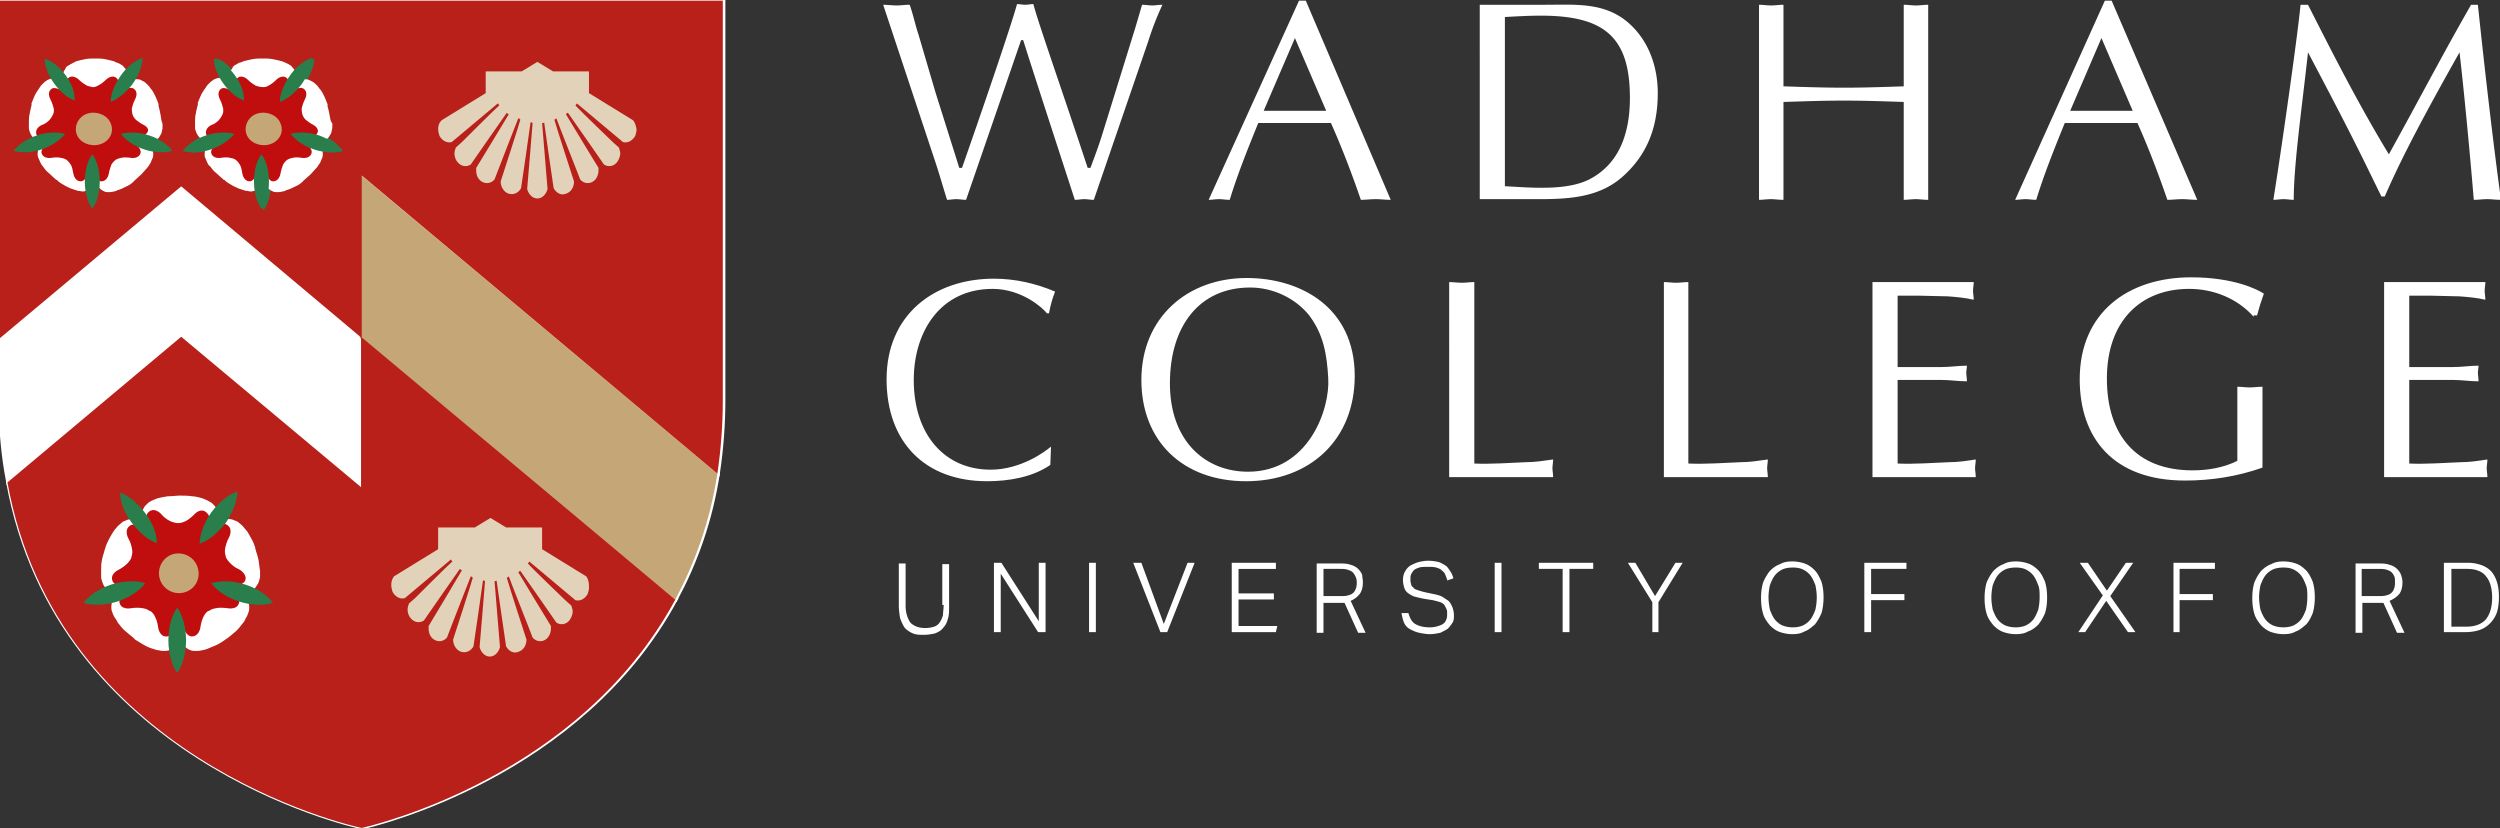
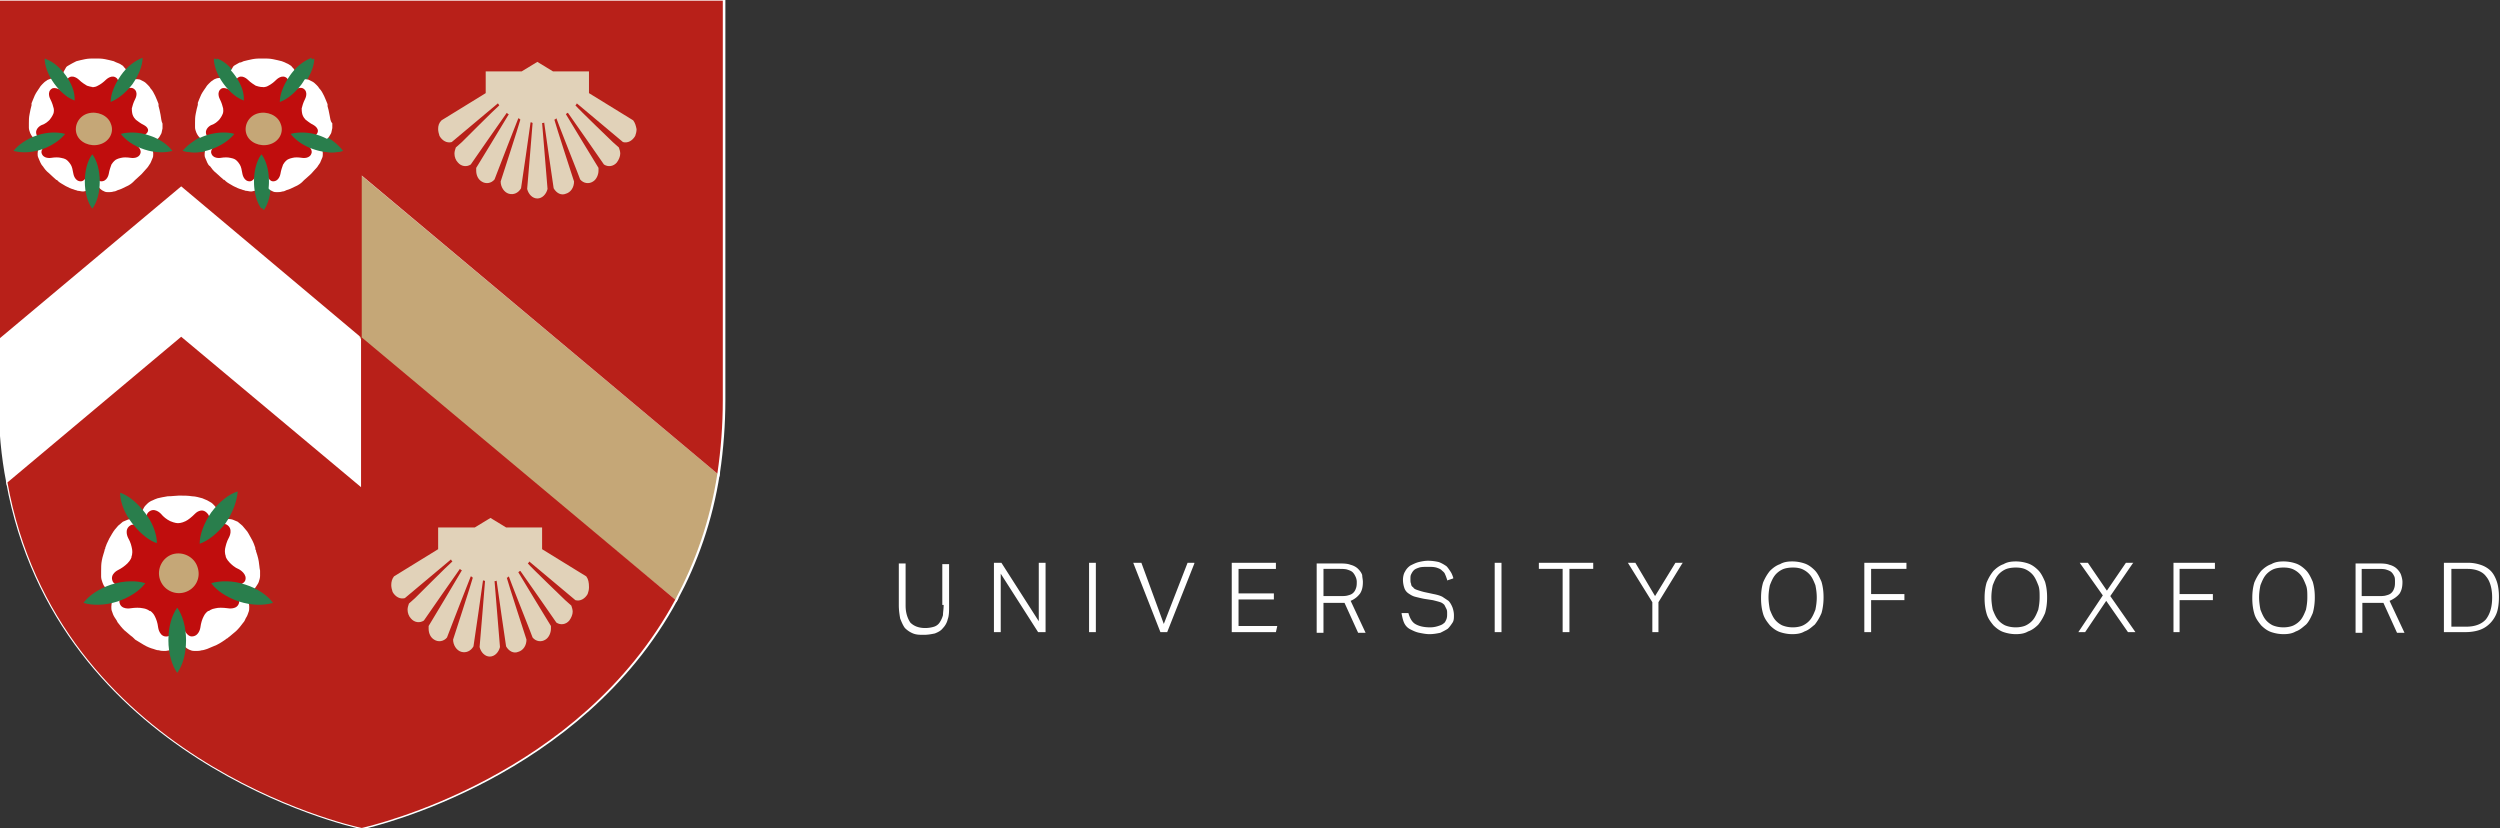
<svg xmlns="http://www.w3.org/2000/svg" viewBox="82.001 181.845 314.75 104.242" width="314.75px" height="104.242px">
  <rect x="82.001" y="181.845" width="314.75" height="104.242" fill="#333333" stroke="none" />
  <g transform="matrix(1, 0, 0, 1, 75.478, -2.036)" id="object-0">
    <path d="M 51.893 226.475 L 91.613 259.291 C 94.079 254.668 95.978 249.5 96.914 243.422 L 51.889 205.712 L 51.893 226.475 Z" style="stroke-width: 0.5px; fill: rgb(255, 255, 255); paint-order: fill; stroke: rgb(255, 255, 255);" />
    <path d="M 52.081 245.282 L 52.081 226.492 L 29.384 207.532 L 6.598 226.362 L 6.598 234.314 C 6.598 237.97 6.936 241.386 7.543 244.533 L 29.463 226.322 L 52.081 245.282 Z" style="stroke-width: 0.5px; fill: rgb(255, 255, 255); paint-order: fill; stroke: rgb(255, 255, 255);" />
    <path d="M 52.142 183.881 L 6.598 183.881 L 6.598 226.362 L 29.411 207.255 L 52.054 226.277 L 52.054 245.129 L 29.411 226.191 L 7.536 244.532 C 13.777 279.165 50.346 287.694 52.142 288.036 C 53.594 287.695 79.569 281.639 91.616 259.289 L 52.142 226.276 L 52.142 205.889 L 96.914 243.423 C 97.366 240.372 97.596 237.293 97.598 234.21 L 97.598 183.881 L 52.142 183.881 Z" style="stroke-width: 0.5px; fill: rgb(255, 255, 255); paint-order: fill; stroke: rgb(255, 255, 255);" />
  </g>
  <path d="M 127.296 224.526 L 167.016 257.342 C 169.482 252.719 171.381 247.551 172.317 241.473 L 127.292 203.763 L 127.296 224.526 Z" fill="#C5A777" style="stroke-width: 1;" id="object-1" />
  <path d="M 127.484 243.333 L 127.484 224.543 L 104.787 205.583 L 82.001 224.413 L 82.001 232.365 C 82.001 236.021 82.339 239.437 82.946 242.584 L 104.866 224.373 L 127.484 243.333 Z" fill="#FFF" style="stroke-width: 1;" id="object-2" />
-   <path d="M 161.62 197.059 L 156.051 193.62 L 156.051 190.869 L 151.511 190.869 L 149.541 189.664 L 147.57 190.869 L 143.032 190.869 L 143.032 193.62 L 137.459 197.059 C 137.116 197.403 137.037 197.747 137.037 198.177 C 137.037 198.435 137.116 198.779 137.204 199.037 C 137.547 199.638 138.146 199.983 138.745 199.81 C 138.745 199.81 144.485 194.995 144.573 194.91 C 144.661 194.996 144.661 195.081 144.74 195.168 C 144.23 195.597 140.03 199.81 140.03 199.81 L 139.264 200.499 C 139.176 200.757 139.088 201.015 139.088 201.273 C 139.088 201.702 139.264 202.132 139.519 202.39 C 139.942 202.906 140.629 202.992 141.148 202.648 C 141.148 202.648 145.603 196.2 145.686 196.113 C 145.771 196.2 145.857 196.285 145.943 196.285 C 145.603 196.887 141.835 203.078 141.835 203.078 L 141.835 203.423 C 141.835 204.024 142.09 204.54 142.513 204.798 C 143.032 205.142 143.719 205.056 144.142 204.54 L 144.573 203.423 C 144.573 203.423 147.057 196.973 147.142 196.802 C 147.228 196.802 147.314 196.887 147.399 196.973 C 147.228 197.661 144.916 204.798 144.916 204.798 C 144.916 205.485 145.339 206.174 145.943 206.346 C 146.543 206.517 147.142 206.259 147.485 205.658 C 147.485 205.658 148.684 197.489 148.684 197.317 C 148.77 197.317 148.856 197.317 148.941 197.403 C 148.941 197.575 148.256 205.743 148.256 205.743 C 148.427 206.432 148.941 206.948 149.541 206.948 C 150.14 206.948 150.654 206.432 150.826 205.743 C 150.826 205.743 150.14 197.489 150.14 197.403 C 150.226 197.403 150.398 197.403 150.398 197.317 C 150.398 197.489 151.597 205.658 151.597 205.658 C 151.94 206.26 152.539 206.604 153.139 206.346 C 153.738 206.174 154.167 205.572 154.167 204.798 C 154.167 204.798 151.854 197.661 151.683 196.973 C 151.768 196.973 151.854 196.887 151.94 196.802 C 151.94 196.887 154.509 203.423 154.509 203.423 L 154.938 204.54 C 155.366 205.056 156.052 205.142 156.566 204.798 C 156.994 204.54 157.251 203.938 157.251 203.423 L 157.251 203.078 C 157.251 203.078 153.481 196.887 153.139 196.285 C 153.224 196.2 153.311 196.113 153.396 196.113 C 153.481 196.2 157.936 202.648 157.936 202.648 C 158.45 202.992 159.135 202.906 159.564 202.39 C 159.821 202.046 159.992 201.617 159.992 201.273 C 159.992 201.015 159.907 200.757 159.821 200.499 L 159.05 199.81 C 159.05 199.81 154.767 195.684 154.338 195.168 C 154.423 195.081 154.51 194.995 154.51 194.91 C 154.595 194.996 160.335 199.81 160.335 199.81 C 160.934 199.983 161.535 199.638 161.877 199.037 C 161.963 198.779 162.049 198.521 162.049 198.177 C 161.963 197.747 161.877 197.403 161.62 197.059 M 155.799 254.258 L 150.312 250.869 L 150.312 248.158 L 145.839 248.158 L 143.895 246.972 L 141.958 248.158 L 137.398 248.158 L 137.398 250.869 L 131.913 254.258 C 131.657 254.597 131.578 254.936 131.578 255.359 C 131.578 255.614 131.657 255.953 131.745 256.207 C 132.08 256.8 132.67 257.138 133.26 256.969 C 133.26 256.969 138.921 252.225 139 252.14 C 139 252.225 139.088 252.309 139.167 252.394 C 138.665 252.817 134.527 256.969 134.527 256.969 L 133.77 257.646 C 133.682 257.901 133.603 258.155 133.603 258.409 C 133.603 258.832 133.77 259.257 134.026 259.511 C 134.448 260.019 135.117 260.104 135.628 259.765 C 135.628 259.765 140.013 253.411 140.101 253.326 C 140.189 253.411 140.268 253.495 140.356 253.495 C 139.933 254.258 136.218 260.443 136.218 260.443 L 136.218 260.782 C 136.218 261.375 136.473 261.883 136.896 262.137 C 137.398 262.476 138.076 262.391 138.498 261.883 L 138.921 260.782 C 138.921 260.782 141.368 254.428 141.448 254.258 C 141.536 254.258 141.615 254.343 141.703 254.428 C 141.536 255.105 139.255 262.137 139.255 262.137 C 139.255 262.815 139.678 263.493 140.268 263.662 C 140.858 263.831 141.448 263.577 141.791 262.985 C 141.791 262.985 142.971 254.936 142.971 254.766 C 143.05 254.766 143.138 254.766 143.226 254.851 C 143.226 255.02 142.548 263.069 142.548 263.069 C 142.715 263.747 143.226 264.255 143.816 264.255 C 144.406 264.255 144.908 263.747 145.084 263.069 C 145.084 263.069 144.406 254.936 144.406 254.851 C 144.485 254.851 144.661 254.851 144.661 254.766 C 144.661 254.936 145.839 262.985 145.839 262.985 C 146.176 263.577 146.767 263.916 147.358 263.662 C 147.949 263.493 148.371 262.9 148.371 262.137 C 148.371 262.137 146.092 255.106 145.923 254.428 C 146.007 254.428 146.092 254.343 146.176 254.258 C 146.176 254.343 148.709 260.782 148.709 260.782 L 149.13 261.883 C 149.553 262.391 150.227 262.476 150.734 262.138 C 151.156 261.883 151.409 261.29 151.409 260.782 L 151.409 260.443 C 151.409 260.443 147.695 254.343 147.358 253.75 C 147.442 253.665 147.527 253.58 147.611 253.58 C 147.695 253.665 152.085 260.019 152.085 260.019 C 152.591 260.357 153.266 260.274 153.688 259.765 C 153.941 259.426 154.11 259.002 154.11 258.663 C 154.11 258.409 154.025 258.155 153.942 257.901 L 153.182 257.223 C 153.182 257.223 148.961 253.156 148.539 252.648 C 148.624 252.564 148.709 252.479 148.709 252.394 C 148.793 252.479 154.448 257.223 154.448 257.223 C 155.039 257.393 155.63 257.054 155.967 256.461 C 156.051 256.206 156.136 255.953 156.136 255.614 C 156.136 255.02 156.051 254.597 155.799 254.258" fill="#E1D2B9" style="stroke-width: 1;" id="object-3" />
  <path d="M 87.204 198.686 C 85.954 199.154 84.862 199.999 84.272 200.843 C 85.197 201.124 86.456 201.124 87.715 200.655 C 88.965 200.187 90.057 199.342 90.638 198.497 C 89.722 198.217 88.463 198.217 87.204 198.686 Z M 92.918 204.901 C 92.918 206.265 93.244 207.545 93.825 208.312 C 94.406 207.545 94.732 206.265 94.732 204.901 C 94.732 203.536 94.406 202.258 93.825 201.49 C 93.244 202.258 92.918 203.536 92.918 204.901 Z M 100.904 198.686 C 99.645 198.217 98.386 198.217 97.461 198.497 C 98.051 199.342 99.055 200.186 100.393 200.655 C 101.652 201.124 102.911 201.124 103.827 200.843 C 103.246 199.999 102.242 199.154 100.904 198.686 Z M 98.888 192.484 C 99.671 191.392 100.191 190.217 100.191 189.21 C 99.24 189.545 98.192 190.301 97.4 191.392 C 96.625 192.484 96.097 193.659 96.097 194.668 C 96.968 194.331 98.016 193.576 98.888 192.484 Z M 90.48 191.41 C 89.81 190.441 88.992 189.65 88.076 189.298 L 87.909 189.21 L 87.909 189.473 C 87.997 190.442 88.411 191.498 89.071 192.466 C 89.731 193.435 90.559 194.227 91.386 194.579 L 91.554 194.668 L 91.554 194.403 C 91.554 193.435 91.14 192.378 90.48 191.41 Z" fill="#297E4C" style="stroke-width: 1;" id="object-4" />
  <path d="M 127.545 181.932 L 82.001 181.932 L 82.001 224.413 L 104.814 205.306 L 127.457 224.328 L 127.457 243.18 L 104.814 224.242 L 82.939 242.583 C 89.18 277.216 125.749 285.745 127.545 286.087 C 128.997 285.746 154.972 279.69 167.019 257.34 L 127.545 224.327 L 127.545 203.94 L 172.317 241.474 C 172.769 238.423 172.999 235.344 173.001 232.261 L 173.001 181.932 L 127.545 181.932 Z" style="stroke-width: 1; paint-order: stroke; fill: rgb(184, 32, 25);" id="object-5" />
  <path d="M 102.216 196.3 C 102.128 195.872 102.048 195.446 101.96 195.189 L 101.96 194.933 C 101.881 194.676 101.714 194.335 101.538 193.908 C 101.37 193.566 101.203 193.225 100.948 192.968 C 100.869 192.797 100.701 192.627 100.613 192.54 C 100.446 192.37 100.279 192.2 100.111 192.114 L 99.61 191.857 C 99.187 191.773 98.764 191.773 98.342 192.028 C 98.342 192.028 98.174 192.114 97.919 192.37 C 98.007 192.114 98.086 191.943 98.086 191.857 L 98.086 191.517 C 98.086 191.174 98.007 190.918 97.84 190.576 C 97.752 190.405 97.585 190.32 97.505 190.149 C 97.338 190.064 97.171 189.893 96.915 189.808 C 96.66 189.722 96.493 189.637 96.326 189.551 C 95.991 189.465 95.656 189.381 95.234 189.295 C 94.811 189.21 94.389 189.21 94.142 189.21 L 94.054 189.21 L 93.799 189.21 C 93.543 189.21 93.13 189.21 92.707 189.295 C 92.284 189.381 91.95 189.465 91.615 189.551 L 91.113 189.808 C 90.937 189.893 90.682 190.064 90.515 190.149 C 90.347 190.235 90.268 190.405 90.18 190.576 C 89.934 190.918 89.846 191.345 89.934 191.773 C 89.934 191.773 89.934 191.943 90.013 192.2 C 89.766 192.028 89.59 191.943 89.59 191.943 C 89.168 191.686 88.754 191.686 88.331 191.773 C 88.164 191.857 87.997 191.857 87.821 192.028 C 87.653 192.114 87.486 192.284 87.319 192.456 C 87.24 192.541 87.072 192.712 86.984 192.883 C 86.817 193.139 86.562 193.481 86.394 193.822 C 86.227 194.249 86.06 194.591 85.972 194.847 L 85.972 195.103 C 85.892 195.36 85.804 195.787 85.725 196.214 C 85.637 196.641 85.637 196.983 85.637 197.325 L 85.637 197.923 C 85.637 198.179 85.725 198.35 85.804 198.606 C 85.892 198.777 85.972 198.947 86.06 199.033 C 86.306 199.374 86.65 199.546 87.151 199.631 L 87.574 199.631 C 87.407 199.888 87.319 200.058 87.24 200.058 C 86.905 200.4 86.738 200.742 86.738 201.169 C 86.738 201.339 86.738 201.51 86.817 201.681 C 86.905 201.852 86.984 202.109 87.072 202.279 C 87.151 202.451 87.24 202.62 87.407 202.792 C 87.574 203.047 87.821 203.39 88.164 203.646 C 88.499 203.988 88.833 204.244 89 204.415 L 89.088 204.5 L 89.168 204.5 L 89.256 204.586 L 89.335 204.671 C 89.511 204.842 89.846 205.013 90.268 205.269 C 90.603 205.44 90.937 205.61 91.281 205.696 C 91.448 205.782 91.615 205.782 91.783 205.867 C 92.029 205.867 92.196 205.952 92.452 205.952 C 92.628 205.952 92.795 205.867 92.962 205.867 C 93.376 205.696 93.631 205.44 93.887 205.013 C 93.887 205.013 93.966 204.842 94.054 204.586 C 94.142 204.927 94.221 205.098 94.221 205.098 C 94.477 205.526 94.723 205.782 95.146 205.952 C 95.313 206.037 95.48 206.037 95.656 206.037 C 95.824 206.037 96.07 206.037 96.326 205.952 C 96.493 205.952 96.66 205.867 96.827 205.782 C 97.171 205.696 97.505 205.525 97.84 205.354 C 98.263 205.183 98.597 204.927 98.764 204.756 L 98.852 204.671 L 98.932 204.586 L 99.02 204.5 C 99.187 204.329 99.522 204.073 99.856 203.732 C 100.111 203.475 100.367 203.134 100.613 202.878 C 100.701 202.706 100.869 202.535 100.948 202.364 C 101.036 202.193 101.124 201.937 101.203 201.766 C 101.291 201.596 101.291 201.425 101.291 201.254 L 101.291 201.169 C 101.291 200.742 101.124 200.4 100.781 200.058 C 100.781 200.058 100.613 199.888 100.367 199.717 L 100.948 199.717 C 101.37 199.631 101.793 199.461 102.048 199.119 C 102.128 198.947 102.216 198.862 102.295 198.691 C 102.383 198.52 102.383 198.264 102.462 198.008 L 102.462 197.41 C 102.295 197.068 102.295 196.727 102.216 196.3 Z" fill="#FFF" style="stroke-width: 1;" id="object-6" />
  <path d="M 100.138 197.599 C 99.618 197.347 99.363 197.094 99.108 196.926 C 98.764 196.59 98.685 196.253 98.685 196.253 C 98.685 196.253 98.597 196 98.597 195.495 C 98.685 195.159 98.764 194.822 99.02 194.317 C 99.02 194.317 99.539 193.391 98.764 192.97 C 98.764 192.97 98.086 192.549 96.889 193.812 L 96.634 193.812 C 96.634 193.812 96.546 193.727 96.458 193.727 C 97.312 192.213 96.713 191.708 96.713 191.708 C 96.114 191.119 95.348 191.877 95.348 191.877 C 95.005 192.213 94.662 192.466 94.318 192.634 C 93.896 192.886 93.552 192.802 93.552 192.802 L 93.719 192.802 C 93.719 192.802 93.464 192.802 92.954 192.634 C 92.698 192.466 92.355 192.297 91.932 191.876 C 91.932 191.876 91.157 191.119 90.559 191.708 C 90.559 191.708 89.96 192.213 90.902 193.812 L 90.726 193.812 L 90.638 193.896 L 90.559 193.98 C 89.361 192.634 88.587 192.97 88.587 192.97 C 87.821 193.391 88.331 194.316 88.331 194.316 C 88.587 194.822 88.675 195.158 88.763 195.494 C 88.851 196 88.675 196.252 88.675 196.252 C 88.675 196.252 88.587 196.505 88.252 196.926 C 87.997 197.179 87.733 197.43 87.222 197.599 C 87.222 197.599 86.28 198.019 86.623 198.861 C 86.623 198.861 86.967 199.619 88.763 199.197 L 88.763 199.535 C 87.055 200.293 87.222 201.05 87.222 201.05 C 87.389 201.891 88.419 201.723 88.419 201.723 C 88.93 201.64 89.361 201.64 89.705 201.723 C 90.215 201.808 90.383 201.976 90.383 201.976 C 90.383 201.976 90.638 202.144 90.902 202.565 C 91.069 202.817 91.157 203.238 91.245 203.743 C 91.245 203.743 91.413 204.753 92.267 204.669 C 92.267 204.669 93.042 204.585 93.209 202.901 L 93.719 202.901 C 93.896 204.585 94.662 204.669 94.662 204.669 C 95.516 204.753 95.692 203.743 95.692 203.743 C 95.771 203.239 95.947 202.817 96.026 202.565 C 96.29 202.144 96.546 201.976 96.546 201.976 C 96.546 201.976 96.801 201.808 97.224 201.723 C 97.576 201.64 97.91 201.64 98.509 201.723 C 98.509 201.723 99.539 201.891 99.706 201.051 C 99.706 201.051 99.883 200.293 98.342 199.619 L 98.342 199.535 L 98.342 199.367 L 98.342 199.198 C 99.962 199.535 100.305 198.777 100.305 198.777 C 101.159 198.105 100.138 197.599 100.138 197.599 Z" fill="#C00D0D" style="stroke-width: 1;" id="object-7" />
  <path d="M 94.521 200.034 C 93.359 200.36 92.011 199.789 91.65 198.73 C 91.29 197.671 91.915 196.45 93.086 196.123 C 94.248 195.797 95.595 196.368 95.956 197.427 C 96.405 198.486 95.771 199.708 94.521 200.034 Z" fill="#C5A777" style="stroke-width: 1;" id="object-8" />
  <path d="M 108.132 198.686 C 106.873 199.154 105.781 199.999 105.192 200.843 C 106.116 201.124 107.375 201.124 108.634 200.655 C 109.884 200.187 110.976 199.342 111.566 198.497 C 110.729 198.217 109.47 198.217 108.132 198.686 Z M 114.286 204.901 C 114.286 206.265 114.621 207.545 115.202 208.312 C 115.783 207.545 116.109 206.265 116.109 204.901 C 116.109 203.536 115.783 202.258 115.202 201.49 C 114.621 202.258 114.286 203.536 114.286 204.901 Z M 122.272 198.686 C 121.022 198.217 119.763 198.217 118.838 198.497 C 119.428 199.342 120.432 200.186 121.77 200.655 C 123.029 201.124 124.288 201.124 125.204 200.843 C 124.535 199.999 123.531 199.154 122.272 198.686 Z M 120.264 192.484 C 121.048 191.392 121.567 190.217 121.567 189.21 C 120.608 189.545 119.569 190.301 118.785 191.392 C 118.002 192.484 117.473 193.659 117.473 194.668 C 118.433 194.331 119.393 193.576 120.264 192.484 Z M 111.856 191.41 C 111.187 190.441 110.368 189.65 109.541 189.298 L 109.286 189.21 L 109.286 189.473 C 109.374 190.442 109.787 191.498 110.448 192.466 C 111.108 193.435 111.936 194.227 112.763 194.579 L 112.93 194.668 L 112.93 194.403 C 112.93 193.435 112.517 192.378 111.856 191.41 Z" fill="#297E4C" style="stroke-width: 1;" id="object-9" />
  <path d="M 123.496 196.336 C 123.416 195.906 123.328 195.478 123.24 195.22 L 123.24 194.962 C 123.152 194.705 122.985 194.361 122.809 193.932 C 122.642 193.588 122.466 193.245 122.21 192.987 C 122.122 192.816 121.955 192.643 121.867 192.558 C 121.691 192.386 121.523 192.215 121.347 192.128 L 120.837 191.871 C 120.405 191.785 119.974 191.785 119.543 192.043 C 119.543 192.043 119.375 192.128 119.111 192.386 C 119.199 192.128 119.287 191.957 119.287 191.871 L 119.287 191.528 C 119.287 191.185 119.199 190.927 119.032 190.583 C 118.944 190.412 118.768 190.325 118.68 190.154 C 118.512 190.067 118.336 189.897 118.081 189.81 C 117.914 189.725 117.738 189.639 117.482 189.553 C 117.139 189.467 116.796 189.381 116.364 189.295 C 115.933 189.21 115.501 189.21 115.246 189.21 L 115.158 189.21 L 114.903 189.21 C 114.639 189.21 114.216 189.21 113.784 189.295 C 113.353 189.381 113.01 189.467 112.666 189.553 C 112.49 189.639 112.323 189.725 112.147 189.725 C 111.98 189.81 111.715 189.982 111.548 190.068 C 111.372 190.154 111.293 190.325 111.205 190.498 C 110.941 190.841 110.861 191.27 110.941 191.699 C 110.941 191.699 110.941 191.871 111.029 192.128 C 110.897 192.035 110.747 191.949 110.606 191.871 C 110.175 191.613 109.743 191.613 109.312 191.699 C 109.136 191.786 108.969 191.786 108.801 191.957 C 108.625 192.043 108.449 192.215 108.282 192.386 C 108.194 192.472 108.026 192.643 107.938 192.816 C 107.762 193.073 107.507 193.416 107.331 193.76 C 107.155 194.189 106.988 194.533 106.908 194.79 L 106.908 195.048 C 106.82 195.305 106.732 195.735 106.644 196.164 C 106.556 196.593 106.556 196.936 106.556 197.28 L 106.556 197.881 C 106.556 198.139 106.644 198.311 106.732 198.568 C 106.82 198.74 106.908 198.912 106.988 198.998 C 107.243 199.341 107.595 199.513 108.106 199.599 L 108.537 199.599 L 108.282 200.113 C 107.938 200.457 107.762 200.8 107.762 201.23 C 107.762 201.401 107.762 201.574 107.85 201.744 C 107.938 201.917 108.026 202.174 108.106 202.346 C 108.194 202.517 108.282 202.689 108.449 202.775 C 108.625 203.033 108.881 203.376 109.224 203.634 C 109.567 203.977 109.911 204.235 110.087 204.407 L 110.175 204.492 L 110.254 204.492 L 110.342 204.579 L 110.43 204.664 C 110.606 204.836 110.941 205.007 111.372 205.265 C 111.715 205.437 112.059 205.609 112.411 205.694 C 112.578 205.78 112.746 205.78 112.922 205.866 C 113.177 205.866 113.353 205.952 113.608 205.952 C 113.784 205.952 113.952 205.866 114.128 205.866 C 114.559 205.694 114.815 205.437 115.07 205.007 C 115.07 205.007 115.158 204.836 115.246 204.579 C 115.334 204.922 115.413 205.093 115.413 205.093 C 115.677 205.522 115.933 205.78 116.364 205.952 C 116.531 206.037 116.708 206.037 116.875 206.037 C 117.051 206.037 117.306 206.037 117.562 205.952 C 117.738 205.952 117.914 205.866 118.081 205.78 C 118.424 205.694 118.768 205.522 119.111 205.351 C 119.543 205.179 119.886 204.922 120.062 204.749 L 120.141 204.664 L 120.229 204.578 L 120.317 204.492 C 120.493 204.321 120.837 204.063 121.18 203.719 C 121.435 203.462 121.691 203.119 121.955 202.861 C 122.034 202.689 122.21 202.517 122.298 202.346 C 122.386 202.174 122.466 201.917 122.554 201.744 C 122.642 201.574 122.642 201.401 122.642 201.23 L 122.642 201.143 C 122.642 200.714 122.466 200.371 122.122 200.028 C 122.122 200.028 121.955 199.856 121.691 199.684 L 122.298 199.684 C 122.73 199.598 123.152 199.426 123.416 199.083 C 123.496 198.912 123.584 198.826 123.672 198.654 C 123.76 198.482 123.76 198.224 123.839 197.967 L 123.839 197.366 C 123.584 197.108 123.584 196.765 123.496 196.336 Z" fill="#FFF" style="stroke-width: 1;" id="object-10" />
  <path d="M 121.497 197.599 C 120.995 197.347 120.74 197.094 120.485 196.926 C 120.15 196.59 120.071 196.253 120.071 196.253 C 120.071 196.253 119.983 196 119.983 195.495 C 120.071 195.159 120.15 194.822 120.405 194.317 C 120.405 194.317 120.907 193.391 120.15 192.97 C 120.15 192.97 119.481 192.549 118.31 193.812 L 118.055 193.812 C 118.055 193.812 117.975 193.727 117.887 193.727 C 118.724 192.213 118.143 191.708 118.143 191.708 C 117.553 191.119 116.796 191.877 116.796 191.877 C 116.461 192.213 116.126 192.466 115.792 192.634 C 115.378 192.886 115.044 192.802 115.044 192.802 L 114.955 192.802 C 114.955 192.802 114.7 192.802 114.198 192.634 C 113.952 192.466 113.617 192.297 113.195 191.876 C 113.195 191.876 112.437 191.119 111.856 191.708 C 111.856 191.708 111.266 192.213 112.191 193.812 L 112.024 193.812 L 111.936 193.896 L 111.856 193.98 C 110.677 192.634 109.928 192.97 109.928 192.97 C 109.171 193.391 109.673 194.316 109.673 194.316 C 109.928 194.822 110.007 195.158 110.095 195.494 C 110.175 196 110.007 196.252 110.007 196.252 C 110.007 196.252 109.928 196.505 109.594 196.926 C 109.338 197.179 109.092 197.43 108.581 197.599 C 108.581 197.599 107.666 198.019 108 198.861 C 108 198.861 108.335 199.619 110.095 199.197 L 110.095 199.535 C 108.423 200.293 108.581 201.05 108.581 201.05 C 108.748 201.891 109.761 201.723 109.761 201.723 C 110.263 201.64 110.677 201.64 111.02 201.723 C 111.513 201.808 111.689 201.976 111.689 201.976 C 111.689 201.976 111.936 202.144 112.191 202.565 C 112.358 202.817 112.437 203.238 112.525 203.743 C 112.525 203.743 112.693 204.753 113.529 204.669 C 113.529 204.669 114.286 204.585 114.454 202.901 L 115.378 202.901 C 115.545 204.585 116.294 204.669 116.294 204.669 C 117.139 204.753 117.306 203.743 117.306 203.743 C 117.385 203.239 117.553 202.817 117.641 202.565 C 117.887 202.144 118.143 201.976 118.143 201.976 C 118.143 201.976 118.389 201.808 118.812 201.723 C 119.146 201.64 119.481 201.64 120.071 201.723 C 120.071 201.723 121.074 201.891 121.242 201.051 C 121.242 201.051 121.409 200.293 119.903 199.619 L 119.903 199.535 L 119.903 199.367 L 119.903 199.198 C 121.497 199.535 121.832 198.777 121.832 198.777 C 122.413 198.105 121.497 197.599 121.497 197.599 Z" fill="#C00D0D" style="stroke-width: 1;" id="object-11" />
  <path d="M 115.898 200.034 C 114.727 200.36 113.388 199.789 113.027 198.73 C 112.666 197.671 113.291 196.45 114.462 196.123 C 115.625 195.797 116.972 196.368 117.333 197.427 C 117.782 198.486 117.148 199.708 115.898 200.034 Z" fill="#C5A777" style="stroke-width: 1;" id="object-12" />
  <path d="M 114.577 252.504 C 114.489 251.999 114.322 251.493 114.234 251.24 L 114.234 251.155 L 114.145 250.987 L 114.145 250.818 C 114.066 250.565 113.89 250.06 113.635 249.638 C 113.379 249.216 113.212 248.796 112.948 248.542 C 112.781 248.374 112.693 248.206 112.525 248.037 C 112.358 247.868 112.094 247.699 111.927 247.53 C 111.751 247.446 111.495 247.362 111.328 247.278 C 110.809 247.109 110.298 247.193 109.867 247.446 C 109.867 247.446 109.611 247.53 109.365 247.783 C 109.444 247.447 109.532 247.193 109.532 247.193 L 109.532 246.856 C 109.532 246.435 109.444 246.098 109.189 245.76 C 109.101 245.592 108.933 245.423 108.757 245.254 C 108.59 245.086 108.335 245.002 108.079 244.833 C 107.903 244.749 107.648 244.665 107.481 244.58 C 107.137 244.495 106.627 244.327 106.195 244.327 C 105.685 244.243 105.165 244.243 104.822 244.243 L 104.742 244.243 L 104.487 244.243 C 104.144 244.243 103.712 244.327 103.114 244.327 C 102.603 244.412 102.172 244.495 101.837 244.58 C 101.573 244.665 101.406 244.749 101.23 244.833 C 100.983 244.922 100.745 245.066 100.552 245.254 C 100.376 245.423 100.208 245.592 100.12 245.76 C 99.865 246.182 99.698 246.688 99.865 247.193 C 99.865 247.193 99.865 247.446 100.032 247.783 C 99.786 247.53 99.522 247.447 99.522 247.447 C 99.011 247.193 98.5 247.109 98.069 247.278 C 97.902 247.362 97.646 247.446 97.47 247.53 C 97.303 247.699 97.048 247.868 96.871 248.037 C 96.704 248.205 96.616 248.373 96.44 248.542 C 96.185 248.879 96.017 249.216 95.762 249.638 C 95.498 250.143 95.331 250.565 95.251 250.818 L 95.251 250.902 L 95.163 251.071 L 95.163 251.155 C 95.075 251.493 94.908 251.914 94.82 252.419 C 94.732 252.841 94.732 253.347 94.732 253.769 L 94.732 254.443 C 94.732 254.696 94.82 254.949 94.908 255.202 C 94.996 255.455 95.075 255.623 95.251 255.791 C 95.586 256.213 96.017 256.467 96.528 256.55 L 97.048 256.55 C 96.792 256.719 96.616 256.888 96.616 256.888 C 96.185 257.309 96.017 257.731 96.017 258.236 C 96.017 258.405 96.017 258.658 96.105 258.827 C 96.185 259.08 96.273 259.332 96.44 259.585 C 96.528 259.753 96.704 259.922 96.792 260.175 C 97.048 260.513 97.303 260.849 97.646 261.187 C 98.069 261.525 98.412 261.861 98.668 262.03 L 98.756 262.115 L 98.844 262.198 L 98.932 262.283 L 99.011 262.367 C 99.266 262.536 99.698 262.789 100.12 263.042 C 100.552 263.294 100.983 263.463 101.318 263.547 C 101.573 263.632 101.749 263.715 102.004 263.715 C 102.26 263.801 102.515 263.801 102.779 263.801 C 103.026 263.801 103.202 263.716 103.369 263.716 C 103.888 263.547 104.223 263.211 104.487 262.705 C 104.487 262.705 104.575 262.536 104.654 262.115 C 104.742 262.451 104.822 262.705 104.91 262.705 C 105.165 263.211 105.508 263.547 106.019 263.716 C 106.195 263.801 106.451 263.801 106.627 263.801 C 106.882 263.801 107.137 263.801 107.393 263.716 C 107.569 263.716 107.815 263.632 108.079 263.547 C 108.502 263.379 108.845 263.211 109.277 263.042 C 109.787 262.789 110.131 262.536 110.386 262.367 L 110.474 262.283 L 110.641 262.198 L 110.729 262.115 C 110.985 261.946 111.328 261.608 111.751 261.271 C 112.094 260.934 112.358 260.597 112.605 260.26 C 112.781 260.091 112.869 259.839 112.948 259.67 C 113.124 259.417 113.212 259.163 113.291 258.911 C 113.379 258.743 113.379 258.489 113.379 258.321 L 113.379 258.236 C 113.379 257.731 113.124 257.309 112.781 256.888 C 112.781 256.888 112.605 256.719 112.27 256.467 L 112.948 256.467 C 113.547 256.382 113.978 256.129 114.234 255.708 C 114.322 255.54 114.489 255.371 114.577 255.117 C 114.656 254.864 114.744 254.612 114.744 254.359 L 114.744 253.685 C 114.656 253.347 114.656 252.926 114.577 252.504 Z" fill="#FFF" style="stroke-width: 1;" id="object-14" />
  <path d="M 112.112 253.53 C 111.513 253.278 111.178 252.94 110.923 252.687 C 110.509 252.265 110.421 251.927 110.421 251.927 L 110.421 251.844 C 110.421 251.844 110.254 251.506 110.342 250.916 C 110.421 250.578 110.509 250.072 110.844 249.481 C 110.844 249.481 111.434 248.385 110.509 247.879 C 110.509 247.879 109.664 247.373 108.317 248.975 C 108.317 248.975 108.229 248.891 108.229 248.975 L 108.15 248.975 L 107.982 248.975 C 107.894 248.975 107.894 248.891 107.815 248.891 C 108.828 247.12 108.15 246.529 108.15 246.529 C 107.393 245.601 106.547 246.529 106.547 246.529 C 106.125 246.951 105.711 247.289 105.368 247.457 C 104.866 247.711 104.443 247.711 104.443 247.711 L 104.364 247.711 C 104.364 247.711 104.029 247.711 103.431 247.457 C 102.982 247.237 102.577 246.92 102.26 246.529 C 102.26 246.529 101.414 245.601 100.657 246.361 C 100.657 246.361 99.9 247.036 101.08 248.891 L 100.992 248.976 L 100.913 248.976 L 100.825 249.06 L 100.745 249.144 C 99.31 247.457 98.465 247.964 98.465 247.964 C 97.549 248.47 98.13 249.566 98.13 249.566 C 98.465 250.157 98.553 250.578 98.632 251 C 98.72 251.591 98.553 251.928 98.553 251.928 L 98.553 252.013 C 98.553 252.013 98.465 252.35 98.051 252.772 C 97.699 253.111 97.303 253.397 96.863 253.615 C 96.863 253.615 95.771 254.121 96.194 255.049 C 96.194 255.049 96.528 255.977 98.72 255.471 C 98.72 255.555 98.72 255.639 98.8 255.639 L 98.8 255.893 C 96.783 256.736 97.039 257.664 97.039 257.664 C 97.206 258.677 98.465 258.423 98.465 258.423 C 99.064 258.338 99.566 258.338 99.979 258.423 C 100.578 258.508 100.825 258.761 100.825 258.761 L 100.913 258.761 C 100.913 258.761 101.247 258.929 101.494 259.436 C 101.661 259.773 101.837 260.195 101.916 260.87 C 101.916 260.87 102.092 262.135 103.096 261.966 C 103.096 261.966 104.029 261.881 104.276 259.857 L 104.866 259.857 C 105.121 261.881 106.046 261.966 106.046 261.966 C 107.058 262.05 107.225 260.87 107.225 260.87 C 107.313 260.194 107.472 259.774 107.648 259.436 C 107.894 258.929 108.229 258.761 108.229 258.761 L 108.317 258.761 C 108.317 258.761 108.572 258.508 109.162 258.423 C 109.497 258.338 109.999 258.338 110.677 258.423 C 110.677 258.423 111.936 258.677 112.112 257.664 C 112.112 257.664 112.27 256.821 110.509 255.977 L 110.509 255.893 L 110.509 255.809 L 110.509 255.64 C 110.509 255.555 110.509 255.555 110.589 255.471 C 112.525 255.809 112.86 254.965 112.86 254.965 C 113.203 254.121 112.112 253.53 112.112 253.53 Z" fill="#C00D0D" style="stroke-width: 1;" id="object-15" />
  <path d="M 105.28 256.409 C 103.95 256.821 102.541 256.08 102.128 254.763 C 101.714 253.446 102.462 252.046 103.704 251.634 C 105.033 251.223 106.442 251.963 106.856 253.199 C 107.357 254.598 106.609 255.997 105.28 256.409 Z" fill="#C5A777" style="stroke-width: 1;" id="object-16" />
  <g transform="matrix(0.455, 0, 0, 0.455, 82.469, 182.387)" style="" id="object-17">
    <path d="M174.164 32.1l-12.22-7.523V18.56h-9.965l-4.324-2.633-4.324 2.633h-9.965v6.018l-12.22 7.523c-.752.752-.94 1.505-.94 2.445 0 .564.188 1.316.376 1.88.752 1.317 2.068 2.07 3.384 1.693 0 0 12.596-10.532 12.784-10.72.188.188.188.377.376.565-1.128.94-10.34 10.155-10.34 10.155l-1.692 1.505c-.188.564-.376 1.128-.376 1.692 0 .94.376 1.881.94 2.445.94 1.129 2.444 1.317 3.572.565 0 0 9.777-14.106 9.965-14.294.188.188.376.376.564.376-.752 1.317-9.025 14.858-9.025 14.858v.752c0 1.317.564 2.445 1.504 3.01 1.128.752 2.632.563 3.572-.565l.94-2.445s5.453-14.105 5.64-14.481c.189 0 .377.188.565.376-.376 1.505-5.453 17.114-5.453 17.114 0 1.505.94 3.01 2.257 3.386 1.316.376 2.632-.189 3.384-1.505 0 0 2.632-17.867 2.632-18.243.188 0 .376 0 .564.188 0 .377-1.504 18.243-1.504 18.243.376 1.505 1.504 2.633 2.82 2.633 1.316 0 2.444-1.128 2.82-2.633 0 0-1.504-18.055-1.504-18.243.188 0 .564 0 .564-.188 0 .376 2.632 18.243 2.632 18.243.752 1.316 2.068 2.069 3.384 1.505 1.316-.377 2.256-1.693 2.256-3.386 0 0-5.076-15.61-5.452-17.114.188 0 .376-.188.564-.376 0 .188 5.64 14.481 5.64 14.481l.94 2.445c.94 1.128 2.445 1.317 3.573.564.94-.564 1.504-1.88 1.504-3.009v-.752s-8.273-13.541-9.025-14.858c.188-.188.376-.376.564-.376.188.188 9.965 14.294 9.965 14.294 1.128.752 2.632.564 3.572-.565.564-.752.94-1.692.94-2.445 0-.564-.188-1.128-.376-1.692l-1.692-1.505s-9.4-9.027-10.34-10.155c.187-.188.375-.377.375-.565.188.188 12.785 10.72 12.785 10.72 1.316.376 2.632-.376 3.384-1.692.188-.565.376-1.129.376-1.881-.188-.94-.376-1.693-.94-2.445M161.192 158.294l-12.221-7.523v-6.018h-9.964l-4.325-2.633-4.324 2.633h-10.152v6.018l-12.22 7.523c-.565.753-.753 1.505-.753 2.445 0 .564.188 1.317.376 1.88.752 1.317 2.068 2.07 3.384 1.693 0 0 12.597-10.531 12.785-10.72 0 .189.188.377.376.565-1.128.94-10.34 10.155-10.34 10.155l-1.693 1.505c-.188.564-.376 1.128-.376 1.693 0 .94.376 1.88.94 2.444.94 1.129 2.444 1.317 3.572.565 0 0 9.777-14.105 9.965-14.294.188.189.376.377.564.377-.94 1.692-9.212 15.421-9.212 15.421v.753c0 1.316.564 2.444 1.504 3.009 1.128.752 2.632.564 3.572-.565l.94-2.444s5.452-14.106 5.64-14.482c.188 0 .376.188.564.376-.376 1.505-5.452 17.115-5.452 17.115 0 1.504.94 3.009 2.256 3.385 1.316.376 2.632-.188 3.384-1.505 0 0 2.632-17.866 2.632-18.242.188 0 .376 0 .564.188 0 .376-1.504 18.242-1.504 18.242.376 1.505 1.504 2.633 2.82 2.633 1.316 0 2.444-1.128 2.82-2.633 0 0-1.504-18.054-1.504-18.242.188 0 .564 0 .564-.188 0 .376 2.633 18.242 2.633 18.242.752 1.317 2.068 2.07 3.384 1.505 1.316-.376 2.256-1.693 2.256-3.385 0 0-5.076-15.61-5.452-17.115.188 0 .376-.188.564-.376 0 .188 5.64 14.482 5.64 14.482l.94 2.444c.94 1.129 2.444 1.317 3.572.565.94-.565 1.504-1.881 1.504-3.01v-.752s-8.272-13.54-9.024-14.857c.188-.188.376-.376.564-.376.188.188 9.964 14.293 9.964 14.293 1.128.752 2.632.564 3.572-.564.564-.753.94-1.693.94-2.445 0-.564-.188-1.129-.376-1.693l-1.692-1.504s-9.4-9.028-10.34-10.156c.188-.188.376-.376.376-.564.188.188 12.784 10.72 12.784 10.72 1.316.376 2.633-.376 3.385-1.693.188-.564.376-1.128.376-1.88 0-1.317-.188-2.257-.752-3.01" fill="#E1D2B9" />
    <g fill="#297E4C">
      <path d="M9.28 36.238c-2.82.94-5.264 2.633-6.58 4.325 2.068.564 4.888.564 7.709-.376 2.82-.94 5.264-2.633 6.58-4.326-2.068-.564-4.888-.564-7.708.377zM22.441 49.026c0 3.01.752 5.83 2.068 7.523 1.316-1.693 2.068-4.514 2.068-7.523 0-3.009-.752-5.83-2.068-7.522-1.316 1.692-2.068 4.513-2.068 7.522zM40.114 36.238c-2.82-.94-5.64-.94-7.708-.377 1.316 1.693 3.572 3.386 6.58 4.326 2.82.94 5.64.94 7.708.376-1.316-1.692-3.572-3.385-6.58-4.325zM35.602 22.132c1.692-2.444 2.82-5.077 2.82-7.334-2.068.752-4.324 2.445-6.016 4.89-1.692 2.444-2.82 5.077-2.82 7.334 1.88-.752 4.136-2.445 6.016-4.89zM17.177 19.688c-1.504-2.07-3.384-3.762-5.452-4.514l-.376-.188v.564c.188 2.069 1.128 4.326 2.632 6.394 1.504 2.07 3.384 3.762 5.264 4.514l.376.188v-.564c0-2.069-.94-4.326-2.444-6.394z" />
    </g>
    <g fill="#297E4C">
      <path d="M56.095 36.238c-2.82.94-5.265 2.633-6.58 4.325 2.067.564 4.888.564 7.708-.376 2.82-.94 5.264-2.633 6.58-4.326-1.88-.564-4.7-.564-7.708.377zM69.255 49.026c0 3.01.752 5.83 2.068 7.523 1.316-1.693 2.068-4.514 2.068-7.523 0-3.009-.752-5.83-2.068-7.522-1.316 1.692-2.068 4.513-2.068 7.522zM87.116 36.238c-2.82-.94-5.64-.94-7.708-.377 1.316 1.693 3.572 3.386 6.58 4.326 2.82.94 5.64.94 7.708.376a15.484 15.484 0 00-6.58-4.325zM82.416 22.132c1.692-2.444 2.82-5.077 2.82-7.334-2.068.752-4.324 2.445-6.016 4.89-1.692 2.444-2.82 5.077-2.82 7.334 2.068-.752 4.136-2.445 6.016-4.89zM63.991 19.688c-1.504-2.07-3.384-3.762-5.264-4.514l-.564-.188v.564c.188 2.069 1.128 4.326 2.632 6.394 1.504 2.07 3.384 3.762 5.264 4.514l.376.188v-.564c0-2.069-.94-4.326-2.444-6.394z" />
    </g>
    <g fill="#297E4C">
      <path d="M29.773 160.551c-3.384 1.128-6.204 3.01-7.708 5.078 2.444.752 5.828.752 9.4-.376 3.385-1.129 6.205-3.01 7.709-5.078-2.444-.752-5.828-.752-9.4.376zM45.566 175.973c0 3.573.94 6.958 2.444 9.027 1.504-2.069 2.444-5.266 2.444-9.027 0-3.574-.94-6.959-2.444-9.028-1.504 2.07-2.444 5.266-2.444 9.028zM66.811 160.551c-3.384-1.128-6.768-1.128-9.4-.376 1.504 2.069 4.324 3.95 7.708 5.078 3.572 1.128 6.768 1.128 9.4.376-1.316-1.88-4.136-3.95-7.708-5.078zM61.359 143.625c2.068-3.01 3.196-6.206 3.384-8.84-2.444.753-5.076 2.822-7.332 5.83-2.068 3.01-3.196 6.207-3.196 8.652 2.256-.752 4.888-2.821 7.144-5.642zM39.174 140.804c-1.88-2.445-4.136-4.514-6.392-5.454l-.564-.188v.564c.188 2.445 1.316 5.266 3.196 7.71 1.88 2.446 4.136 4.514 6.392 5.455l.564.188v-.564c-.188-2.445-1.316-5.266-3.196-7.711z" />
    </g>
    <g fill="#393B41">
-       <path d="M243.351.128c1.128 0 2.444.188 3.76.188 1.129 0 2.257-.188 3.573-.188.94 2.633 1.504 5.454 2.444 8.275l4.7 15.986 6.58 20.876h.752C270.237 30.784 278.51 6.71 280.39-.06c.752 0 1.504.188 2.256.188.752 0 1.504-.188 2.256-.188 1.504 5.642 7.897 23.697 15.04 45.325h.753c1.128-3.01 2.256-6.018 3.196-9.027l9.213-29.715 1.88-6.395c.94 0 1.88.188 2.82.188s1.692-.188 2.82-.188a81.378 81.378 0 00-3.948 10.156l-15.041 43.82c-.94 0-1.692-.188-2.632-.188-.94 0-1.692.188-2.632.188-.94-3.009-9.4-28.774-14.289-44.196h-.564l-15.229 44.196c-.94 0-1.88-.188-2.632-.188-.94 0-1.88.188-2.632.188-1.128-3.573-2.068-6.958-3.196-10.344L243.351.128zM383.794 54.104c-1.504 0-2.82-.188-4.136-.188-1.504 0-2.82.188-4.137.188-2.256-6.582-5.076-14.105-8.272-21.252h-20.117c-2.82 6.959-5.64 13.917-7.896 21.252-1.128 0-1.88-.188-3.008-.188-.94 0-1.88.188-2.82.188L358.412-1h1.88l23.5 55.104zm-26.51-44.76l-8.648 20.123h17.297l-8.648-20.123zM408.611.128h17.86c8.273 0 16.17-.752 22.75 4.702 5.828 4.89 8.46 12.225 8.46 19.747 0 10.908-3.948 18.055-9.964 23.32-6.769 5.831-15.417 6.02-23.877 6.02h-15.417V.127h.188zm6.956 50.215c6.957.376 16.733 1.316 23.125-1.88 8.46-4.326 11.28-12.978 11.28-22.57 0-16.737-6.955-22.755-24.628-22.755-3.196 0-6.58.188-9.965.376v46.829h.188zM525.74.128c1.128 0 2.256.188 3.385.188 1.128 0 2.256-.188 3.384-.188v53.976c-1.316 0-2.444-.188-3.384-.188-1.129 0-2.445.188-3.385.188V27.022c-5.64-.188-11.092-.376-16.544-.376-5.453 0-10.905.188-16.733.376v27.082c-1.316 0-2.444-.188-3.384-.188-1.128 0-2.444.188-3.384.188V.128c1.128 0 2.256.188 3.384.188 1.128 0 2.256-.188 3.384-.188v22.569c5.64.188 11.28.376 16.733.376 5.452 0 10.904-.188 16.544-.376V.128zM606.96 54.104c-1.504 0-2.82-.188-4.136-.188-1.504 0-2.82.188-4.136.188-2.256-6.582-5.076-14.105-8.273-21.252h-20.117c-2.82 6.959-5.64 13.917-7.896 21.252-1.128 0-1.88-.188-3.008-.188-.94 0-1.88.188-2.82.188L581.39-1h1.88l23.69 55.104zm-26.51-44.76l-8.648 20.123H589.1l-8.648-20.123zM684.608.128c2.068 19.56 4.324 38.93 6.392 53.976-1.504 0-2.444-.188-3.76-.188-1.316 0-2.444.188-3.76.188-1.316-15.798-3.008-32.912-3.949-40.81-9.212 16.361-15.98 28.962-20.68 39.87h-.94l-4.325-8.84c-5.076-10.343-10.528-20.687-15.98-31.03-1.693 15.42-3.949 31.03-3.949 40.81-.94 0-1.88-.188-2.82-.188s-1.88.188-2.82.188c2.068-12.789 6.768-45.7 7.52-53.976h2.069c6.392 12.601 13.912 27.458 22.373 41.376 7.52-13.541 14.664-27.27 22.749-41.376h1.88z" style="fill: rgb(255, 255, 255);" />
-     </g>
+       </g>
    <g fill="#393B41">
      <path d="M260.084 166.193c0 1.129-.188 2.069-.188 2.821-.188.752-.564 1.505-.94 2.069-.376.564-.94.94-1.504 1.128a8.342 8.342 0 01-2.444.376c-1.88 0-3.196-.564-4.136-1.504-.752-1.129-1.316-2.633-1.316-4.702v-11.66h-1.88v11.472c0 1.505.188 2.633.376 3.761.376.94.752 1.881 1.316 2.633a6.76 6.76 0 002.256 1.505c.94.376 1.88.376 3.008.376 1.128 0 2.068-.188 3.008-.376.94-.376 1.692-.752 2.256-1.505.564-.564 1.128-1.504 1.316-2.444.376-.94.376-2.257.376-3.574v-11.66h-1.88v11.284h.376zM286.405 170.707l-10.34-16.174h-2.068v19.183h1.88v-16.174l10.34 16.174h2.068v-19.183h-1.88zM300.318 154.533h1.88v19.183h-1.88zM320.999 171.459l-6.204-16.926h-2.256l7.52 19.183h1.88l7.52-18.995v-.188h-1.88zM341.68 164.689h9.776v-1.693h-9.776v-6.77h10.34v-1.693H339.8v19.183h12.22l.376-1.693H341.68zM375.333 162.996c.564-.94.752-1.88.752-3.197 0-.564-.188-1.317-.188-1.88-.188-.565-.564-1.13-1.128-1.694-.564-.564-1.316-.94-2.068-1.128-.94-.376-2.068-.376-3.384-.376h-6.016v19.183h1.88v-8.275H371.009l3.76 8.275h2.068l-4.136-8.84c1.316-.563 2.068-1.316 2.632-2.068zm-.94-3.197c0 .564 0 1.128-.188 1.692-.188.565-.376.94-.752 1.317-.376.376-.752.564-1.504.752-.564.188-1.316.188-2.256.188h-4.512v-7.523h4.136c.94 0 1.88 0 2.444.189.564.188 1.128.376 1.504.752.376.376.564.752.752 1.128.188.376.376.94.376 1.505zM399.775 165.065l-1.693-1.129c-.752-.376-1.504-.564-2.444-.752l-2.632-.564a23.664 23.664 0 01-1.88-.564c-.564-.188-.94-.377-1.128-.753a1.034 1.034 0 01-.564-.94c-.188-.376-.188-.752-.188-1.316 0-.565 0-.94.188-1.317.188-.376.376-.752.752-1.128.376-.377.94-.565 1.504-.753.564-.188 1.504-.188 2.444-.188s1.504 0 2.256.188c.564.188 1.128.376 1.504.753.376.376.752.564.94 1.128.189.376.377.94.565 1.505v.188l1.692-.565v-.188c-.188-.564-.376-1.128-.752-1.692-.376-.564-.752-1.129-1.128-1.505-.565-.376-1.129-.752-2.069-1.128a13.079 13.079 0 00-3.008-.376c-.94 0-1.88.188-2.632.376-.752.188-1.504.564-2.256.94a4.44 4.44 0 00-1.504 1.693c-.376.564-.564 1.504-.564 2.257 0 .94.188 1.692.376 2.256a2.925 2.925 0 001.128 1.505c.564.376 1.128.752 1.88.94.752.188 1.504.376 2.444.565l2.444.376c.752.188 1.504.376 2.068.564.564.188.94.564 1.128.752l.565 1.129c.188.376.188.752.188 1.316 0 .564 0 .94-.188 1.505-.188.376-.376.94-.753 1.128-.376.376-.94.564-1.504.752a7.01 7.01 0 01-2.256.376c-1.88 0-3.196-.376-4.136-.94s-1.504-1.693-1.88-3.01h-1.88v.189c.188.94.376 1.88.752 2.633a3.69 3.69 0 001.692 1.693c.752.376 1.504.752 2.444.94.94.188 1.88.376 2.82.376 1.128 0 2.068-.188 3.008-.376.752-.376 1.505-.752 2.069-1.128.564-.565.94-1.129 1.316-1.693.376-.564.376-1.317.376-2.069s-.188-1.504-.376-2.069c-.376-.94-.752-1.504-1.128-1.88zM412.56 154.533h1.88v19.183h-1.88zM424.78 156.225h6.58v17.49h1.88v-17.49h6.58v-1.692h-15.04zM456.93 163.748l-5.453-9.215h-2.068l6.768 10.908v8.275h1.692v-8.275l6.58-10.72.189-.188h-2.069zM501.111 156.602c-.752-.753-1.692-1.505-2.82-1.881a10.643 10.643 0 00-3.384-.564c-1.316 0-2.444.188-3.384.752-1.128.376-2.068 1.128-2.82 1.88-.752.941-1.316 1.881-1.88 3.198-.376 1.316-.564 2.633-.564 4.325 0 1.693.188 3.01.564 4.326.376 1.316 1.128 2.257 1.88 3.197.752.752 1.692 1.505 2.82 1.88 1.128.377 2.256.565 3.384.565 1.316 0 2.444-.188 3.384-.752 1.128-.376 1.88-1.129 2.82-1.88.752-.941 1.316-1.882 1.88-3.198.376-1.317.564-2.821.564-4.326 0-1.692-.188-3.009-.564-4.325-.564-1.317-1.128-2.445-1.88-3.197zm.564 7.522c0 1.317-.188 2.445-.376 3.386-.376.94-.752 1.88-1.316 2.633-.564.752-1.316 1.316-2.068 1.692-.752.376-1.88.564-2.82.564-1.128 0-2.068-.188-3.008-.564-.752-.376-1.504-.94-2.068-1.692-.564-.753-.94-1.693-1.316-2.633-.188-.94-.376-2.257-.376-3.386 0-1.316.188-2.445.376-3.385.376-.94.752-1.88 1.316-2.633.564-.752 1.316-1.316 2.068-1.692.752-.377 1.88-.565 3.008-.565 1.128 0 2.068.188 2.82.565.752.376 1.504.94 2.068 1.692.564.752.94 1.693 1.316 2.633.188.94.376 2.069.376 3.385zM514.836 173.716h1.88v-8.84h9.212v-1.692h-9.212v-6.959h9.776v-1.692h-11.656zM562.966 156.602c-.752-.753-1.692-1.505-2.82-1.881a10.643 10.643 0 00-3.384-.564c-1.316 0-2.444.188-3.384.752-1.128.376-2.068 1.128-2.82 1.88-.753.941-1.317 1.881-1.88 3.198-.377 1.316-.565 2.633-.565 4.325 0 1.693.188 3.01.564 4.326.376 1.316 1.128 2.257 1.88 3.197.753.752 1.693 1.505 2.82 1.88 1.129.377 2.257.565 3.385.565 1.316 0 2.444-.188 3.384-.752 1.128-.376 2.068-1.129 2.82-1.88.752-.941 1.316-1.882 1.88-3.198.376-1.317.564-2.633.564-4.326 0-1.692-.188-3.009-.564-4.325-.564-1.317-1.128-2.445-1.88-3.197zm.376 7.522c0 1.317-.188 2.445-.376 3.386-.376.94-.752 1.88-1.316 2.633-.564.752-1.316 1.316-2.068 1.692-.752.376-1.88.564-2.82.564-1.128 0-2.068-.188-3.008-.564-.752-.376-1.504-.94-2.068-1.692-.564-.753-.94-1.693-1.316-2.633-.189-.94-.377-2.257-.377-3.386 0-1.316.188-2.445.377-3.385.376-.94.752-1.88 1.316-2.633.564-.752 1.316-1.316 2.068-1.692.752-.377 1.88-.565 3.008-.565 1.128 0 2.068.188 2.82.565.752.376 1.504.94 2.068 1.692.564.752.94 1.693 1.316 2.633.376.94.376 2.069.376 3.385zM589.1 154.72l.187-.187h-2.068l-5.264 7.71-5.264-7.71h-2.256l6.392 9.027-6.768 10.156h1.88l5.828-8.651 6.016 8.65h2.068l-6.956-9.967zM600.38 173.716h1.692v-8.84h9.212v-1.692h-9.212v-6.959h9.776v-1.692H600.38zM637.042 156.602c-.753-.753-1.693-1.505-2.82-1.881a10.643 10.643 0 00-3.385-.564c-1.316 0-2.444.188-3.384.752-1.128.376-2.068 1.128-2.82 1.88-.752.941-1.316 1.881-1.88 3.198-.376 1.316-.564 2.633-.564 4.325 0 1.693.188 3.01.564 4.326.376 1.316 1.128 2.257 1.88 3.197.752.752 1.692 1.505 2.82 1.88 1.128.377 2.256.565 3.384.565 1.316 0 2.444-.188 3.384-.752 1.128-.376 1.88-1.129 2.82-1.88.753-.753 1.317-1.882 1.88-3.198.377-1.317.565-2.821.565-4.326 0-1.692-.188-3.009-.564-4.325-.564-1.317-1.128-2.445-1.88-3.197zm.376 7.522c0 1.317-.188 2.445-.376 3.386-.377.94-.753 1.88-1.317 2.633-.564.752-1.316 1.316-2.068 1.692-.752.376-1.88.564-2.82.564-1.128 0-2.068-.188-3.008-.564-.752-.376-1.504-.94-2.068-1.692-.564-.753-.94-1.693-1.316-2.633-.188-.94-.376-2.257-.376-3.386 0-1.316.188-2.445.376-3.385.376-.94.752-1.88 1.316-2.633.564-.752 1.316-1.316 2.068-1.692.752-.377 1.88-.565 3.008-.565 1.128 0 2.068.188 2.82.565.752.376 1.504.94 2.068 1.692.564.752.94 1.693 1.317 2.633.376.94.376 2.069.376 3.385zM662.987 162.996c.564-.94.752-1.88.752-3.197 0-.564-.188-1.317-.376-1.88-.188-.565-.564-1.13-1.128-1.694-.564-.564-1.316-.94-2.068-1.128-.94-.376-2.069-.376-3.385-.376h-6.016v19.183h1.88v-8.275H658.474l3.76 8.275h2.069l-4.136-8.84c1.316-.563 2.256-1.316 2.82-2.068zm-10.34-6.77h4.135c.94 0 1.88 0 2.445.188.564.188 1.128.376 1.504.752.376.376.564.752.752 1.128.188.376.188.94.188 1.505 0 .564 0 1.128-.188 1.692-.188.565-.376.94-.752 1.317-.376.376-.752.564-1.504.752-.564.188-1.317.188-2.257.188h-4.512v-7.523h.188zM689.872 159.799c-.376-1.129-.94-2.257-1.692-3.01-.752-.752-1.692-1.316-2.82-1.692a10.943 10.943 0 00-3.572-.564h-6.58v19.183h6.016c1.316 0 2.632-.188 3.76-.564 1.128-.376 2.068-.94 3.008-1.881.752-.752 1.504-1.88 1.88-3.01.376-1.128.564-2.632.564-4.325 0-1.504-.188-3.009-.564-4.137zm-12.785-3.574h4.7c2.257 0 4.137.753 5.077 2.07 1.128 1.316 1.692 3.384 1.692 5.83 0 2.632-.564 4.513-1.692 6.018-1.128 1.316-3.008 2.068-5.452 2.068h-4.137v-15.986h-.188z" style="fill: rgb(255, 255, 255);" />
    </g>
-     <path d="M289.601 127.451c-4.888 3.385-11.468 4.514-17.484 4.514-17.297 0-27.826-10.908-27.826-28.21 0-17.867 13.161-27.835 29.706-27.835 5.828 0 11.656 1.317 16.92 3.573-.752 1.881-1.316 3.95-1.692 6.019h-.564c-1.128-1.505-6.956-6.77-15.04-6.77-14.477 0-21.81 11.847-21.81 25.2 0 15.234 8.65 24.825 21.246 24.825 8.46 0 15.228-5.077 16.732-6.394l-.188 5.078zM314.795 103.942c0-17.302 12.784-28.21 29.141-28.21 14.853 0 29.893 8.087 29.893 27.082 0 17.678-12.408 29.15-30.081 29.15-17.485 0-28.953-11.095-28.953-28.022zm46.438-17.866c-3.948-4.89-10.153-7.711-16.357-7.711-13.913 0-22.185 10.532-22.185 26.518s9.776 24.449 21.621 24.449c16.733 0 22.749-17.303 22.185-25.954-.376-6.582-1.316-12.036-5.264-17.302zM406.919 127.075c4.888.188 9.588-.188 14.289-.376 2.444 0 4.888-.376 7.52-.753 0 .94-.188 1.505-.188 2.445 0 .753.188 1.505.188 2.445h-28.765V76.86c1.128 0 2.256.189 3.572.189 1.128 0 2.256-.189 3.384-.189v50.215zM466.33 127.075c4.888.188 9.588-.188 14.288-.376 2.444 0 4.889-.376 7.52-.753 0 .94-.187 1.505-.187 2.445 0 .753.188 1.505.188 2.445h-28.766V76.86c1.128 0 2.256.189 3.384.189 1.129 0 2.257-.189 3.385-.189v50.215h.188zM524.048 100.37h12.22c2.445 0 4.701-.377 6.957-.377 0 .564-.188 1.316-.188 2.069 0 .564.188 1.316.188 2.257-2.444 0-4.7-.377-6.956-.377h-12.22v23.133c4.888.188 9.588-.188 14.288-.376 2.444 0 4.888-.376 7.332-.753 0 .94-.188 1.505-.188 2.445 0 .753.188 1.505.188 2.445h-28.577V76.86h28.013c0 .94-.188 1.505-.188 2.445 0 .753.188 1.505.188 2.445-2.444-.564-4.7-.752-7.144-.94l-7.896-.188h-6.017v19.747zM622.565 86.452c-4.512-5.078-11.093-7.71-17.861-7.71-13.349 0-22.749 8.838-22.749 24.824 0 15.61 8.084 25.39 23.69 25.39 4.323 0 8.647-.753 12.408-2.633v-20.5c1.128 0 2.256.188 3.384.188 1.128 0 2.256-.188 3.572-.188v22.38c-6.956 2.445-14.1 3.574-21.433 3.574-19.929 0-29.141-11.849-29.141-28.023 0-18.43 13.348-28.21 30.833-28.21 11.845 0 18.425 3.385 20.117 4.514-.752 2.068-1.316 3.95-1.88 6.018h-.94v.376zM665.619 100.37h12.22c2.445 0 4.7-.377 6.957-.377 0 .564-.188 1.316-.188 2.069 0 .564.188 1.316.188 2.257-2.444 0-4.7-.377-6.957-.377h-12.22v23.133c4.888.188 9.588-.188 14.288-.376 2.445 0 4.889-.376 7.333-.753 0 .94-.188 1.505-.188 2.445 0 .753.188 1.505.188 2.445h-28.577V76.86h28.013c0 .94-.188 1.505-.188 2.445 0 .753.188 1.505.188 2.445-2.444-.564-4.7-.752-7.145-.94l-7.896-.188h-6.016v19.747z" style="fill: rgb(255, 255, 255);" />
  </g>
</svg>